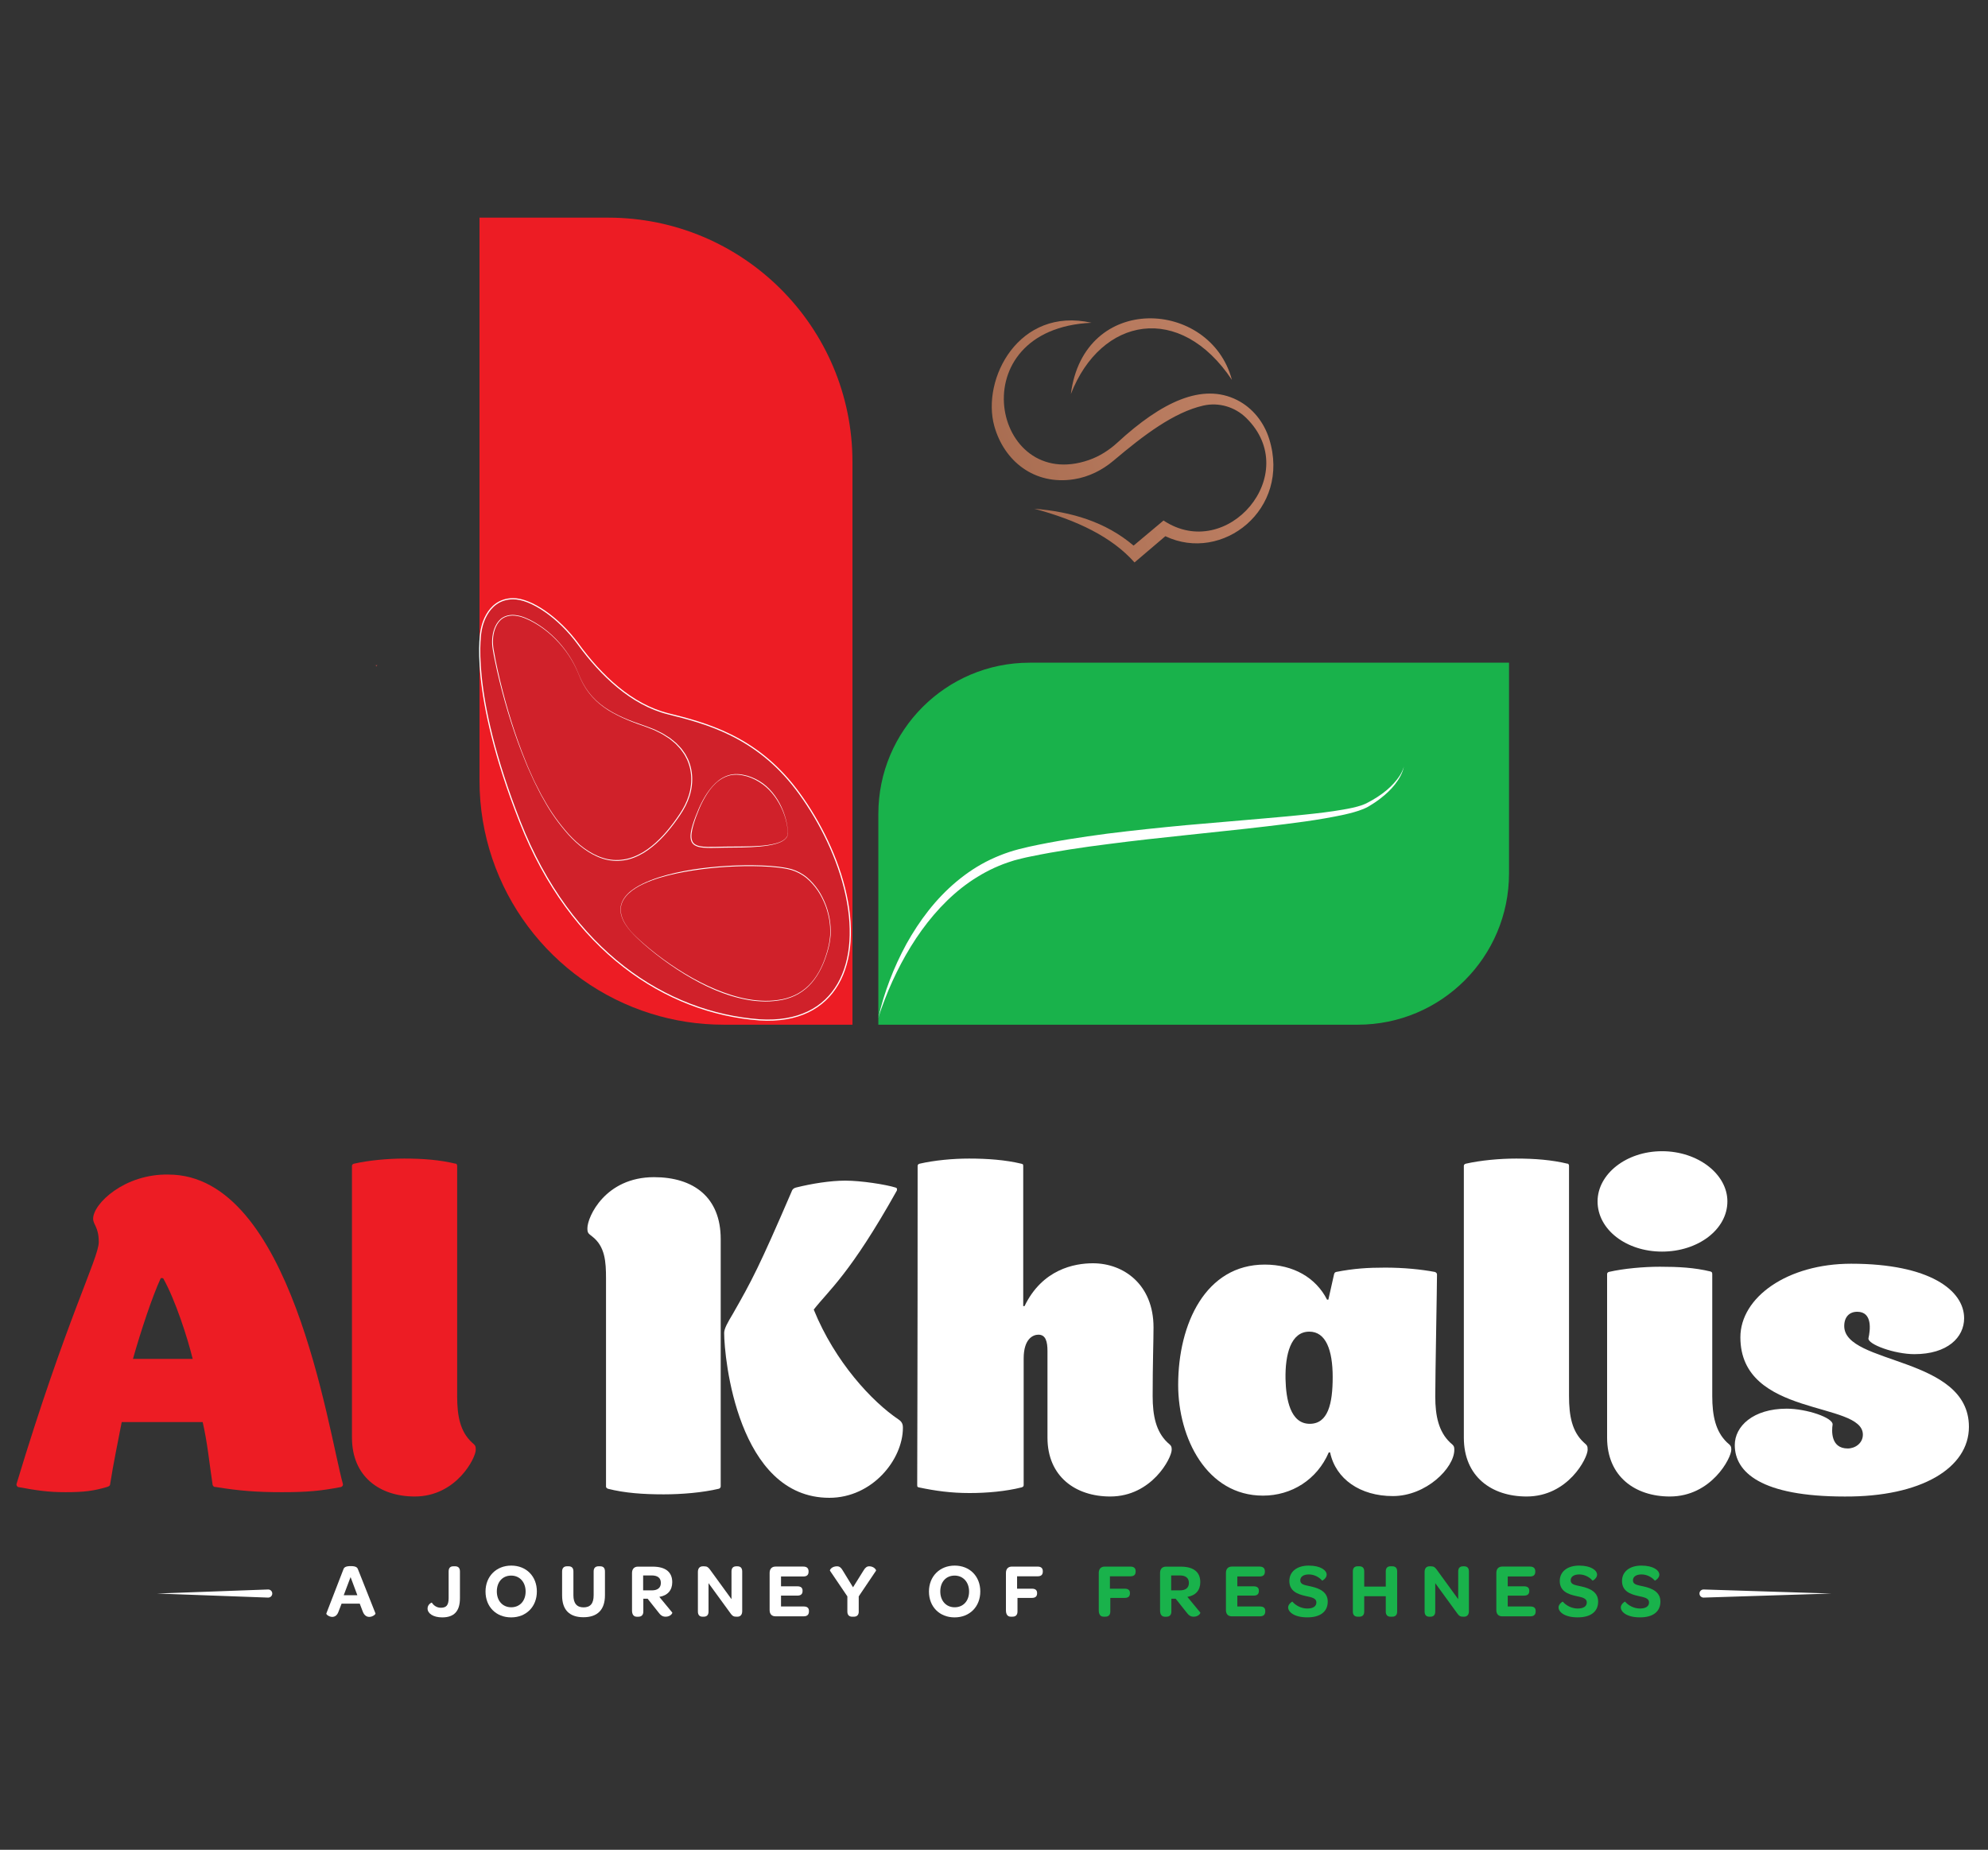
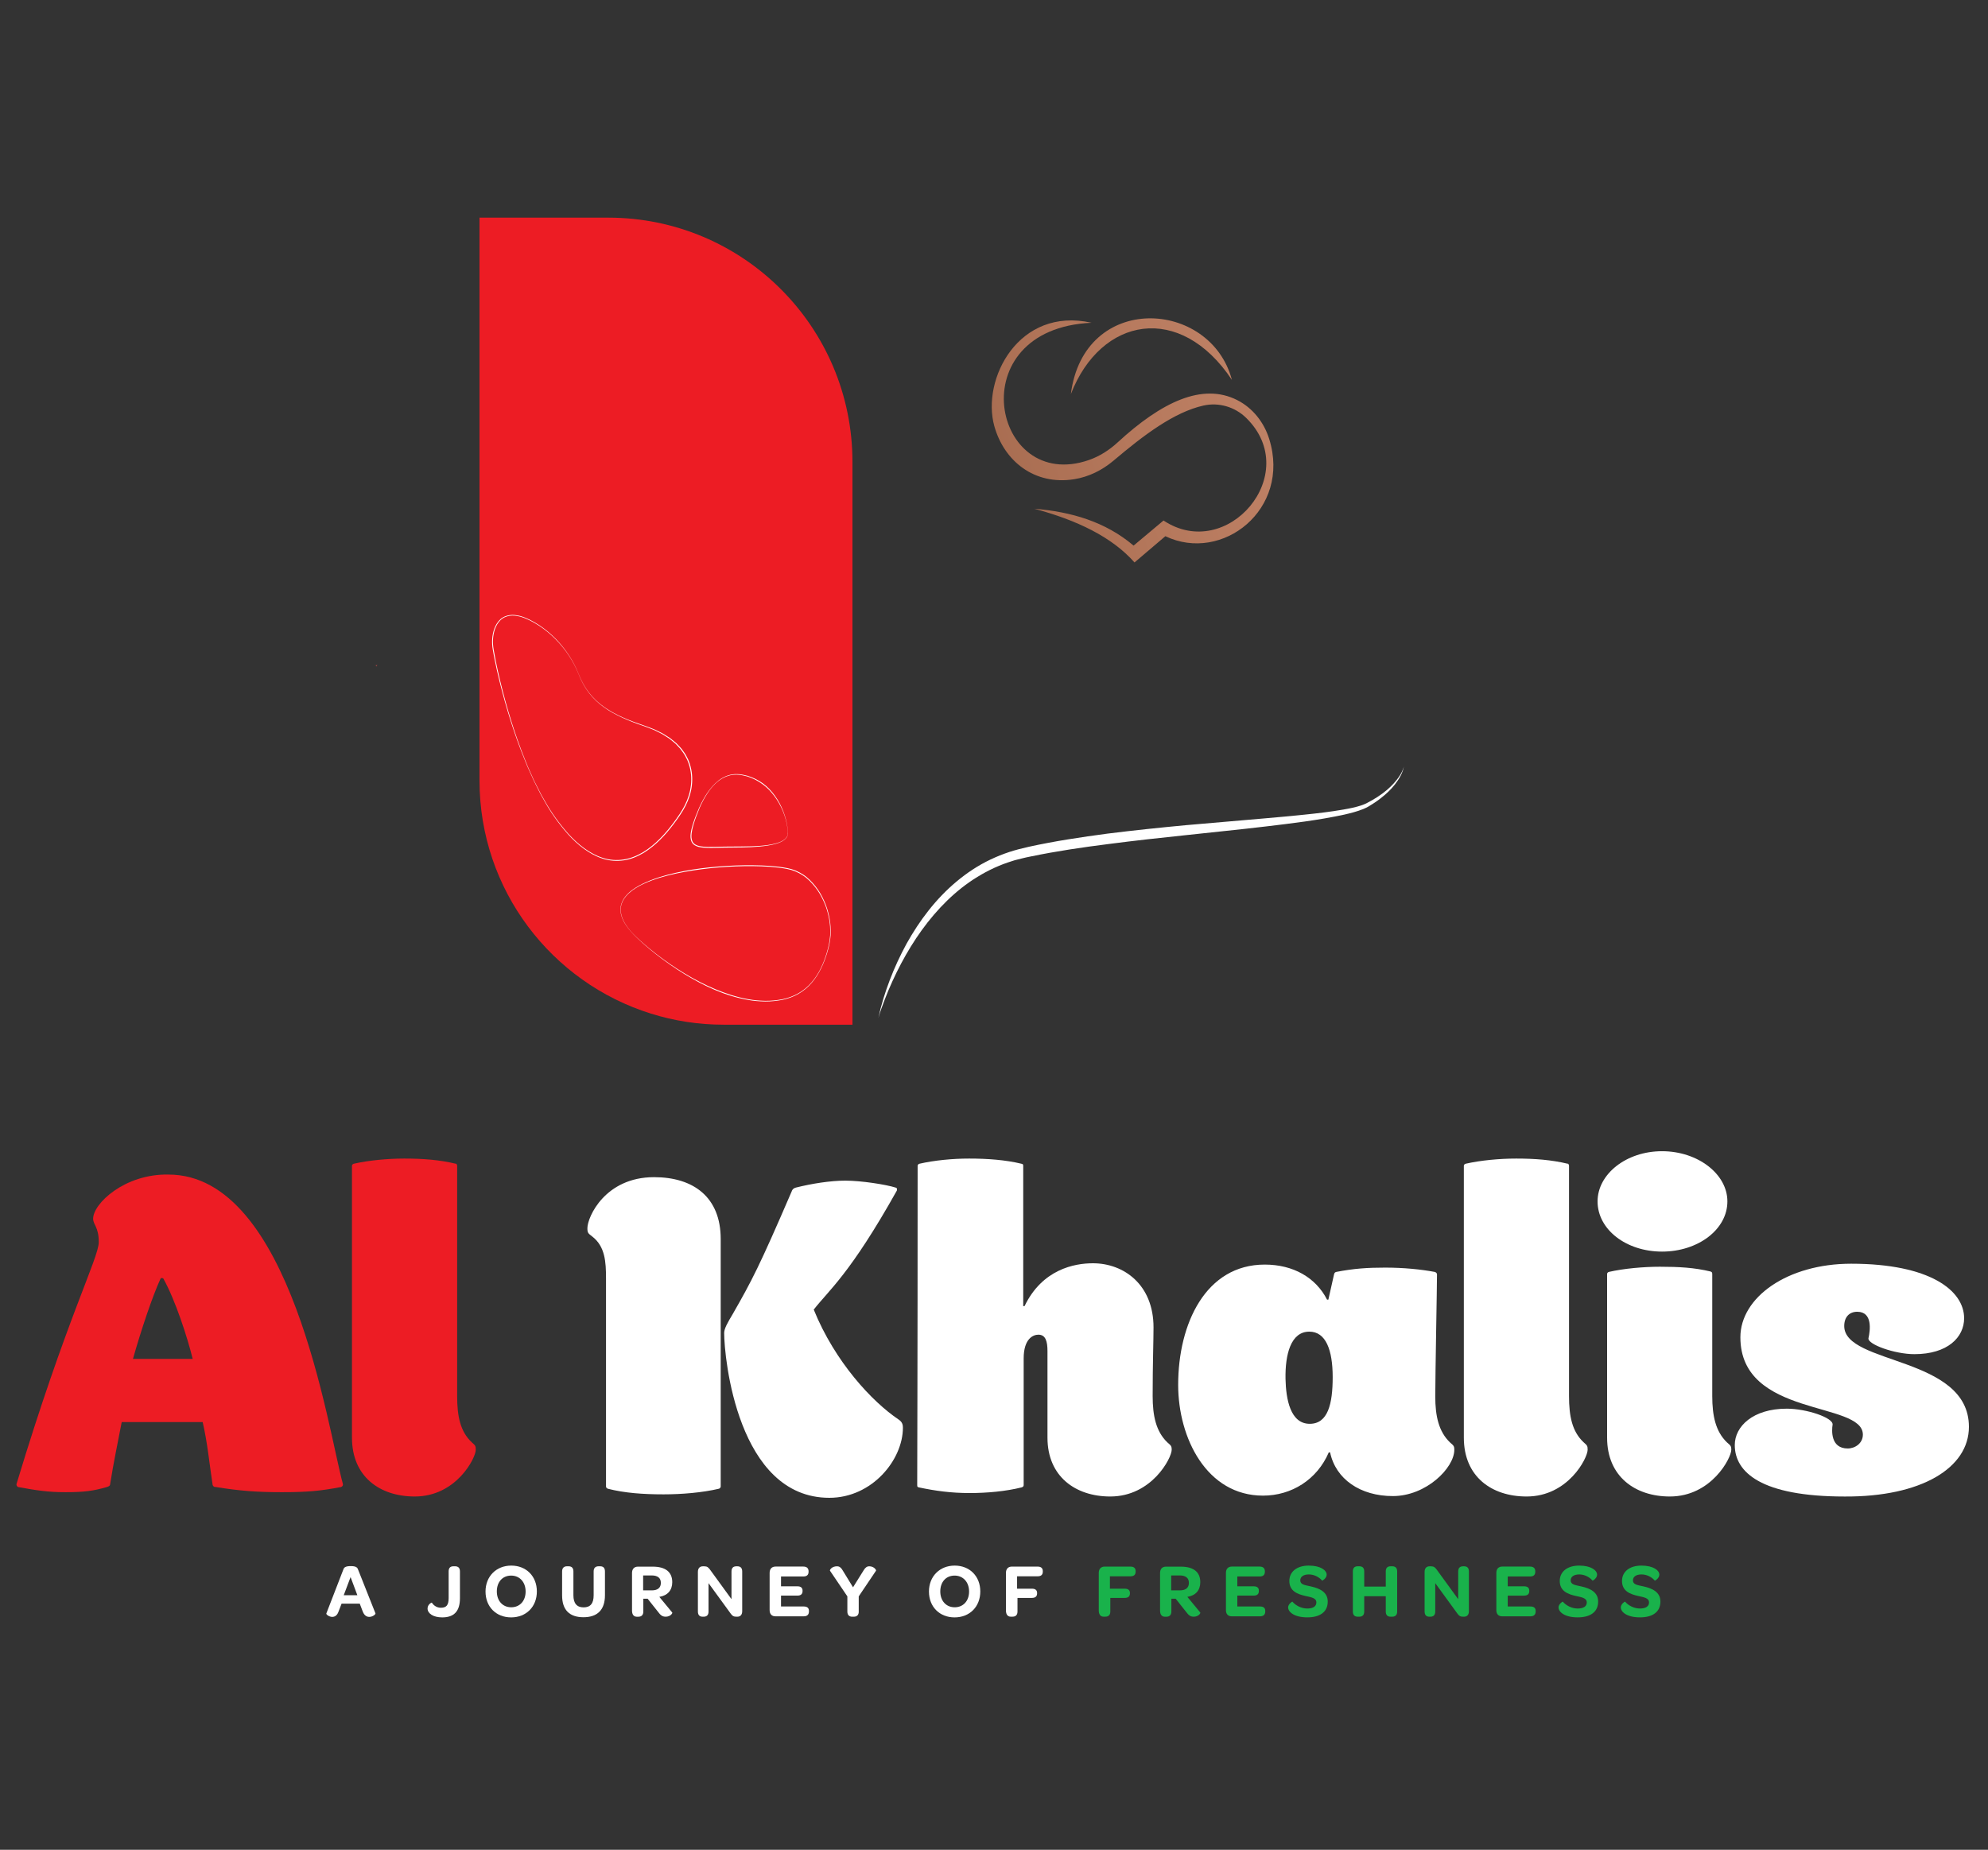
<svg xmlns="http://www.w3.org/2000/svg" version="1.1" id="Layer_1" x="0px" y="0px" viewBox="0 0 896.87 834.7" style="enable-background:new 0 0 896.87 834.7;" xml:space="preserve">
  <rect x="0" y="0" width="896.87" height="834.7" fill="#333333" stroke="none" />
  <style type="text/css">
	.st0{fill:#ED1C24;}
	.st1{fill:#FFFFFF;}
	.st2{fill:#19B24B;}
	.st3{fill:#AF4847;}
	.st4{fill:url(#SVGID_1_);}
	.st5{fill:url(#SVGID_00000160905993081386671210000013379694344643821198_);}
	.st6{fill-rule:evenodd;clip-rule:evenodd;fill:#D0212A;stroke:#FFFFFF;stroke-width:0.53;stroke-miterlimit:10;}
	.st7{fill:url(#SVGID_00000163778049120769142350000017999281071499818929_);}
	.st8{fill:url(#SVGID_00000079479771576114633600000004814542569543210147_);}
	.st9{fill:url(#SVGID_00000125573782783010976530000000737249318934117052_);}
</style>
  <g>
    <g>
      <g>
        <path class="st0" d="M154.69,669.63c0.2,0.98-0.78,1.37-0.78,1.37c-9.18,1.76-15.03,2.34-26.75,2.34     c-11.33,0-19.14-0.59-29.87-2.34c0,0-0.98,0.2-1.37-0.98c-1.56-10.35-2.34-19.13-4.49-28.31H54.91     c-1.76,9.18-3.71,18.35-5.27,28.31c-0.2,0.78-1.56,0.98-1.37,0.98c-6.05,1.76-10.15,2.34-18.74,2.34     c-8.01,0-12.89-0.78-21.48-2.34c0.2,0-0.78-0.39-0.59-1.37c22.65-74.98,37.1-101.92,37.1-109.15c0-6.83-2.54-7.81-2.54-10.54     c0-6.83,14.25-20.31,33.97-19.92C131.45,530.02,147.85,644.64,154.69,669.63z M86.93,613.2c-2.34-9.57-7.81-26.55-13.28-36.32     c-0.2-0.2-1.17-0.2-1.17,0c-3.71,8.01-8.79,23.23-12.5,36.32H86.93z" />
        <path class="st0" d="M158.79,648.74V526.12c0-0.39,0.2-0.78,0.78-0.98c6.83-1.56,15.43-2.34,22.85-2.34     c8.4,0,16.01,0.59,23.23,2.34c-0.2-0.2,0.59,0,0.59,0.98v103.87c0,8.98,1.37,16.01,6.64,20.89c1.56,1.37,1.76,1.56,1.76,3.32     c0,3.71-8.79,21.09-27.53,21.09C171.29,675.29,158.79,666.31,158.79,648.74z" />
        <path class="st1" d="M325.14,559.12V670.8c0,0.2-0.2,0.78-0.78,0.98c-7.42,1.76-16.79,2.54-24.99,2.54     c-9.18,0-17.57-0.59-25.19-2.54c0.2,0-0.78-0.2-0.78-0.98v-93.92c0-7.42-0.39-14.45-6.25-18.94c-1.76-1.37-2.15-1.56-2.15-3.71     c0-5.08,8.01-23.04,30.07-23.04C312.84,531.2,325.14,540.18,325.14,559.12z M407.34,644.25c0,14.45-13.86,31.63-33.19,31.63     c-41.39,0-47.45-63.26-47.45-74.39c0-1.95,1.56-4.69,3.9-8.59c8.59-15.03,11.91-21.28,26.55-55.26c0.39-1.17,1.17-1.56,1.95-1.76     c7.03-1.76,15.42-3.12,22.26-3.12c7.22,0,18.35,1.76,22.65,3.12c0.98,0.2,0.59,1.17,0.59,1.37     c-21.09,37.68-30.65,44.91-37.49,53.7c9.57,23.63,26.36,41.59,38.27,49.59C407.15,641.71,407.34,643.08,407.34,644.25z" />
        <path class="st1" d="M413.98,526.12c0-0.39,0.2-0.78,0.78-0.98c6.83-1.56,15.03-2.34,22.45-2.34c8.2,0,16.4,0.59,23.63,2.34     c0.39,0.2,0.78,0,0.78,0.98v63.26h0.59c8.01-16.6,22.45-19.33,30.85-19.33c14.06,0,27.34,9.76,27.34,28.9     c0,6.05-0.39,16.6-0.39,31.04c0,8.98,1.56,16.01,6.64,20.89c1.56,1.37,1.95,1.56,1.95,3.32c0,3.71-8.98,21.09-27.73,21.09     c-15.62,0-28.31-8.98-28.31-26.55v-39.05c0-4.29-0.78-7.42-4.1-7.42c-2.34,0-6.64,1.76-6.64,10.74v57.01     c0,0.98-0.59,0.98-0.98,1.17c-7.03,1.76-15.42,2.54-23.43,2.54c-8.4,0-15.43-0.98-22.84-2.54c-0.39-0.2-0.78,0-0.78-0.98     C413.79,658.11,413.98,621.4,413.98,526.12z" />
        <path class="st1" d="M654.15,650.89c1.56,1.37,1.95,1.56,1.95,3.32c0,8.2-12.69,20.89-27.73,20.89     c-14.64,0-25.77-7.61-28.31-19.72h-0.59c-5.27,12.3-16.79,19.52-29.68,19.52c-25.38,0-38.27-25.97-38.27-49.98     c0-27.73,12.5-54.28,39.05-54.28c12.89,0,23.04,5.86,28.12,15.82h0.59l2.54-11.33c0.2-0.78,0.39-0.98,0.98-1.17     c8.01-1.56,14.25-1.95,22.06-1.95c8.4,0,16.21,0.78,22.45,1.95c0.59,0.2,0.98,0.59,0.98,1.17c0,5.47-0.78,45.3-0.78,55.06     C647.51,638.98,649.07,646.01,654.15,650.89z M601.23,621.4c0-12.3-3.12-20.5-10.54-20.5c-8.4,0-10.93,10.35-10.74,21.28     c0.2,9.18,2.15,20.31,10.93,20.31C599.09,642.49,601.23,633.51,601.23,621.4z" />
        <path class="st1" d="M660.4,648.74V526.12c0-0.39,0.2-0.78,0.78-0.98c6.83-1.56,15.43-2.34,22.85-2.34     c8.4,0,16.01,0.59,23.23,2.34c-0.2-0.2,0.59,0,0.59,0.98v103.87c0,8.98,1.37,16.01,6.64,20.89c1.56,1.37,1.76,1.56,1.76,3.32     c0,3.71-8.79,21.09-27.53,21.09C672.9,675.29,660.4,666.31,660.4,648.74z" />
        <path class="st1" d="M720.73,542.13c0-12.3,12.89-22.65,29.09-22.65c16.21,0,29.48,10.35,29.48,22.65     c0,12.69-13.28,22.65-29.48,22.65C733.62,564.78,720.73,554.82,720.73,542.13z M725.03,648.74v-73.81c0-0.39,0.2-0.78,0.78-0.98     c6.83-1.56,15.82-2.34,23.04-2.34c8.4,0,15.62,0.39,22.84,2.15c0.39,0.2,0.78,0.2,0.78,1.17v55.06c0,8.98,1.56,16.01,6.64,20.89     c1.56,1.37,1.95,1.56,1.95,3.32c0,3.71-8.98,21.09-27.73,21.09C737.72,675.29,725.03,666.31,725.03,648.74z" />
        <path class="st1" d="M888.26,643.86c0,18.55-21.48,31.63-56.04,31.44c-37.68,0-49.59-10.93-49.59-23.24     c0-8.4,8.2-16.4,23.43-16.4c8.98,0,21.09,4.1,20.7,7.22c-0.39,2.54-0.98,10.74,6.83,10.74c3.32,0,6.83-2.34,6.83-6.25     c0-15.23-55.26-7.61-55.26-43.93c0-17.96,21.09-33.19,49.98-33.19c35.54,0,50.96,12.1,50.96,24.6c0,8.59-7.42,16.21-22.45,16.21     c-8.98,0-21.28-4.49-20.7-7.22c0.78-3.51,1.95-11.91-5.08-11.91c-3.52,0-5.86,2.34-5.86,6.44     C832.03,615.94,888.26,611.84,888.26,643.86z" />
      </g>
    </g>
    <g>
      <g>
        <g>
          <g>
            <g>
              <g>
                <path class="st1" d="M154.1,723.65l-1.39,3.61c-0.62,1.77-1.74,2.36-2.81,2.36c-1.42,0-2.85-1.11-2.67-1.56l7.67-19.83         c0.28-0.94,1.01-1.53,3.33-1.53c2.33,0,2.99,0.59,3.3,1.53l7.85,19.79c0.17,0.42-1.25,1.6-2.78,1.6         c-1.11,0-2.26-0.59-2.95-2.43l-1.35-3.54H154.1z M161.22,719.84c0.03,0-3.06-8.19-3.06-8.19l-3.09,8.19H161.22z" />
                <path class="st1" d="M192.89,725.84c0-1.91,1.87-2.78,1.94-2.64c0.9,1.39,2.33,2.29,4.06,2.29c2.5,0,3.51-1.18,3.51-4.37         v-12.01c0-1.56,0.73-2.33,2.15-2.33h0.73c1.46,0,2.22,0.76,2.22,2.33v12.08c0,5.9-2.67,8.65-7.99,8.65         C195.39,729.84,192.89,728.03,192.89,725.84z" />
                <path class="st1" d="M219.04,718.17c0-6.84,4.86-11.7,11.6-11.7c6.81,0,11.56,4.83,11.56,11.67c0,6.88-4.79,11.7-11.6,11.7         C223.79,729.84,219.04,725.04,219.04,718.17z M237.13,718.17c0-4.24-2.67-7.19-6.53-7.19s-6.46,2.85-6.46,7.15         c0,4.24,2.64,7.15,6.49,7.15S237.13,722.44,237.13,718.17z" />
                <path class="st1" d="M253.59,719.94v-10.83c0-1.56,0.83-2.33,2.22-2.33h0.66c1.46,0,2.22,0.76,2.22,2.33v10.76         c0,3.61,1.53,5.45,4.58,5.45c3.09,0,4.55-1.77,4.55-5.45v-10.76c0-1.56,0.8-2.33,2.22-2.33h0.69c1.46,0,2.19,0.76,2.19,2.33         v10.76c0,6.49-3.33,9.9-9.69,9.9S253.59,726.43,253.59,719.94z" />
                <path class="st1" d="M303.28,727.65c0.21,0.24-0.76,1.88-2.95,1.88c-1.46,0-2.29-0.62-3.37-2.08l-4.79-6.04h-1.94v5.8         c0,1.46-0.76,2.33-2.22,2.33h-0.73c-1.39,0-2.15-1.01-2.15-2.81v-16.94c0-1.81,1.01-2.85,2.67-2.85h6.63         c5.83,0,8.85,2.43,8.85,7.01c0,3.58-2.01,6.01-5.83,6.63L303.28,727.65z M294.08,717.65c2.74,0,4.06-1.28,4.06-3.37         c0-2.19-1.39-3.37-4.17-3.37h-3.82v6.74H294.08z" />
                <path class="st1" d="M314.85,727.2v-17.88c0-1.63,0.83-2.53,2.22-2.53h0.62c1.35,0,1.81,0.45,2.6,1.46l9.72,13.37v-12.5         c0-1.53,0.73-2.33,2.19-2.33h0.49c1.42,0,2.15,0.8,2.15,2.33v17.88c0,1.67-0.83,2.53-2.19,2.53h-0.42         c-1.35,0-1.74-0.35-2.47-1.25l-10.11-13.89v12.81c0,1.53-0.73,2.33-2.22,2.33h-0.49         C315.58,729.52,314.85,728.72,314.85,727.2z" />
                <path class="st1" d="M347.21,726.57v-16.81c0-1.81,1.01-2.85,2.67-2.85h12.54c1.6,0,2.36,0.8,2.36,2.15v0.17         c0,1.42-0.76,2.15-2.36,2.15h-10.07v4.44h7.36c1.67,0,2.36,0.73,2.36,1.98v0.14c0,1.35-0.73,2.08-2.36,2.08h-7.36v4.9h10.24         c1.6,0,2.36,0.69,2.36,2.01v0.21c0,1.42-0.76,2.22-2.36,2.22h-12.71C348.22,729.38,347.21,728.38,347.21,726.57z" />
                <path class="st1" d="M387.42,727.2c0,1.53-0.76,2.33-2.26,2.33h-0.69c-1.42,0-2.19-0.8-2.19-2.33v-6.84l-7.85-11.6         c-0.17-0.28,0.73-1.98,3.26-1.98c0.9,0,1.77,0.56,2.43,1.77l4.72,7.71l4.79-7.67c0.76-1.32,1.63-1.81,2.47-1.81         c2.29,0,3.3,1.74,3.12,1.98l-7.81,11.6V727.2z" />
                <path class="st1" d="M419.09,718.17c0-6.84,4.86-11.7,11.6-11.7c6.81,0,11.56,4.83,11.56,11.67c0,6.88-4.79,11.7-11.6,11.7         C423.85,729.84,419.09,725.04,419.09,718.17z M437.19,718.17c0-4.24-2.67-7.19-6.53-7.19s-6.46,2.85-6.46,7.15         c0,4.24,2.64,7.15,6.49,7.15S437.19,722.44,437.19,718.17z" />
                <path class="st1" d="M453.82,726.68v-16.91c0-1.81,1.01-2.85,2.67-2.85h11.6c1.6,0,2.36,0.73,2.36,2.05v0.21         c0,1.42-0.76,2.12-2.36,2.12h-9.24v5.59h6.67c1.63,0,2.36,0.69,2.36,1.98v0.1c0,1.35-0.73,2.08-2.36,2.08h-6.49v6.11         c0,1.56-0.76,2.36-2.26,2.36h-0.8C454.59,729.52,453.82,728.48,453.82,726.68z" />
                <path class="st2" d="M495.7,726.68v-16.91c0-1.81,1.01-2.85,2.67-2.85h11.6c1.6,0,2.36,0.73,2.36,2.05v0.21         c0,1.42-0.76,2.12-2.36,2.12h-9.24v5.59h6.67c1.63,0,2.36,0.69,2.36,1.98v0.1c0,1.35-0.73,2.08-2.36,2.08h-6.49v6.11         c0,1.56-0.76,2.36-2.26,2.36h-0.8C496.46,729.52,495.7,728.48,495.7,726.68z" />
                <path class="st2" d="M541.5,727.65c0.21,0.24-0.76,1.88-2.95,1.88c-1.46,0-2.29-0.62-3.37-2.08l-4.79-6.04h-1.94v5.8         c0,1.46-0.76,2.33-2.22,2.33h-0.73c-1.39,0-2.15-1.01-2.15-2.81v-16.94c0-1.81,1.01-2.85,2.67-2.85h6.63         c5.83,0,8.85,2.43,8.85,7.01c0,3.58-2.01,6.01-5.83,6.63L541.5,727.65z M532.3,717.65c2.74,0,4.06-1.28,4.06-3.37         c0-2.19-1.39-3.37-4.17-3.37h-3.82v6.74H532.3z" />
                <path class="st2" d="M553.07,726.57v-16.81c0-1.81,1.01-2.85,2.67-2.85h12.54c1.6,0,2.36,0.8,2.36,2.15v0.17         c0,1.42-0.76,2.15-2.36,2.15h-10.07v4.44h7.36c1.67,0,2.36,0.73,2.36,1.98v0.14c0,1.35-0.73,2.08-2.36,2.08h-7.36v4.9h10.24         c1.6,0,2.36,0.69,2.36,2.01v0.21c0,1.42-0.76,2.22-2.36,2.22h-12.71C554.08,729.38,553.07,728.38,553.07,726.57z" />
                <path class="st2" d="M581.13,725.32c0-1.42,1.77-2.71,1.94-2.57c1.35,1.63,3.92,3.09,6.7,3.09c2.67,0,4.1-1.01,4.1-2.74         c0-2.01-2.26-2.33-4.9-2.92c-3.61-0.8-7.29-2.19-7.29-6.77c0-4.17,3.37-6.94,8.75-6.94c5.45,0,8.09,2.19,8.09,4.1         c0,1.6-1.94,2.78-2.05,2.67c-1.32-1.56-3.58-2.78-5.97-2.78c-2.47,0-3.89,1.04-3.89,2.67c0,1.94,2.01,2.12,4.79,2.74         c4.06,0.9,7.6,2.6,7.6,6.84c0,4.48-3.26,7.12-9.2,7.12C583.84,729.84,581.13,727.37,581.13,725.32z" />
                <path class="st2" d="M610.33,727.2v-18.09c0-1.56,0.76-2.33,2.15-2.33h0.76c1.46,0,2.22,0.76,2.22,2.33v6.84h9.72v-6.84         c0-1.56,0.76-2.33,2.15-2.33h0.73c1.49,0,2.26,0.76,2.26,2.33v18.09c0,1.53-0.76,2.33-2.26,2.33h-0.73         c-1.39,0-2.15-0.8-2.15-2.33v-6.91h-9.72v6.91c0,1.53-0.76,2.33-2.22,2.33h-0.76C611.1,729.52,610.33,728.72,610.33,727.2z" />
                <path class="st2" d="M642.7,727.2v-17.88c0-1.63,0.83-2.53,2.22-2.53h0.62c1.35,0,1.81,0.45,2.6,1.46l9.72,13.37v-12.5         c0-1.53,0.73-2.33,2.19-2.33h0.49c1.42,0,2.15,0.8,2.15,2.33v17.88c0,1.67-0.83,2.53-2.19,2.53h-0.42         c-1.35,0-1.74-0.35-2.47-1.25l-10.11-13.89v12.81c0,1.53-0.73,2.33-2.22,2.33h-0.49C643.43,729.52,642.7,728.72,642.7,727.2z         " />
                <path class="st2" d="M675.06,726.57v-16.81c0-1.81,1.01-2.85,2.67-2.85h12.54c1.6,0,2.36,0.8,2.36,2.15v0.17         c0,1.42-0.76,2.15-2.36,2.15H680.2v4.44h7.36c1.67,0,2.36,0.73,2.36,1.98v0.14c0,1.35-0.73,2.08-2.36,2.08h-7.36v4.9h10.24         c1.6,0,2.36,0.69,2.36,2.01v0.21c0,1.42-0.76,2.22-2.36,2.22h-12.71C676.07,729.38,675.06,728.38,675.06,726.57z" />
                <path class="st2" d="M703.12,725.32c0-1.42,1.77-2.71,1.94-2.57c1.35,1.63,3.92,3.09,6.7,3.09c2.67,0,4.1-1.01,4.1-2.74         c0-2.01-2.26-2.33-4.9-2.92c-3.61-0.8-7.29-2.19-7.29-6.77c0-4.17,3.37-6.94,8.75-6.94c5.45,0,8.09,2.19,8.09,4.1         c0,1.6-1.94,2.78-2.05,2.67c-1.32-1.56-3.58-2.78-5.97-2.78c-2.47,0-3.89,1.04-3.89,2.67c0,1.94,2.01,2.12,4.79,2.74         c4.06,0.9,7.6,2.6,7.6,6.84c0,4.48-3.26,7.12-9.2,7.12C705.83,729.84,703.12,727.37,703.12,725.32z" />
                <path class="st2" d="M731.21,725.32c0-1.42,1.77-2.71,1.94-2.57c1.35,1.63,3.92,3.09,6.7,3.09c2.67,0,4.1-1.01,4.1-2.74         c0-2.01-2.26-2.33-4.9-2.92c-3.61-0.8-7.29-2.19-7.29-6.77c0-4.17,3.37-6.94,8.75-6.94c5.45,0,8.09,2.19,8.09,4.1         c0,1.6-1.94,2.78-2.05,2.67c-1.32-1.56-3.58-2.78-5.97-2.78c-2.47,0-3.89,1.04-3.89,2.67c0,1.94,2.01,2.12,4.79,2.74         c4.06,0.9,7.6,2.6,7.6,6.84c0,4.48-3.26,7.12-9.2,7.12C733.92,729.84,731.21,727.37,731.21,725.32z" />
              </g>
            </g>
          </g>
        </g>
        <g>
-           <path class="st1" d="M768.6,717.25l57.67,1.83l-57.67,1.83c-1.01,0.03-1.85-0.76-1.89-1.77s0.76-1.85,1.77-1.89      C768.52,717.25,768.56,717.25,768.6,717.25z" />
-         </g>
+           </g>
      </g>
      <g>
-         <path class="st1" d="M120.93,720.91l-50.12-1.83l50.12-1.83c1.01-0.04,1.86,0.75,1.9,1.76c0.04,1.01-0.75,1.86-1.76,1.89     C121.02,720.91,120.97,720.91,120.93,720.91z" />
-       </g>
+         </g>
    </g>
-     <path class="st2" d="M680.78,299.04H464.5c-37.69,0-68.24,30.55-68.24,68.24v95.11h216.28c37.69,0,68.24-30.55,68.24-68.24V299.04z   " />
    <g>
      <path class="st1" d="M396.26,459.36c1.24-5.83,3.04-11.54,5.16-17.12c2.12-5.59,4.66-11.03,7.52-16.31    c5.83-10.47,13.2-20.29,22.56-28.11c4.66-3.91,9.79-7.31,15.33-9.95c1.37-0.69,2.8-1.23,4.21-1.85c1.41-0.61,2.88-1.04,4.32-1.57    c2.91-0.94,5.92-1.72,8.82-2.35c11.72-2.58,23.55-4.34,35.37-5.92c11.84-1.48,23.69-2.72,35.55-3.83l35.55-3.07    c5.92-0.5,11.83-1.06,17.73-1.66c5.9-0.6,11.79-1.28,17.59-2.3c2.9-0.5,5.8-1.07,8.51-2.01c0.68-0.23,1.3-0.53,1.95-0.81    l1.93-1.05c0.66-0.33,1.27-0.74,1.9-1.11c0.63-0.38,1.26-0.75,1.85-1.18c2.44-1.63,4.72-3.51,6.69-5.69    c1.95-2.17,3.73-4.64,4.54-7.51c-0.57,2.94-2.17,5.6-3.99,7.97c-1.86,2.37-4.08,4.45-6.47,6.29c-0.58,0.48-1.21,0.9-1.82,1.34    c-0.62,0.43-1.23,0.88-1.88,1.26l-1.93,1.19c-0.69,0.35-1.4,0.74-2.11,1.02c-2.86,1.16-5.79,1.9-8.71,2.57    c-11.74,2.54-23.59,3.93-35.41,5.34c-11.83,1.42-23.67,2.55-35.48,3.86c-11.82,1.24-23.63,2.52-35.39,4.06    c-11.76,1.48-23.49,3.21-35.04,5.6c-1.44,0.31-2.91,0.57-4.28,0.95l-2.09,0.53l-1.05,0.27l-1.03,0.33    c-1.36,0.47-2.76,0.85-4.09,1.4c-1.33,0.56-2.69,1.04-3.99,1.67c-5.24,2.41-10.2,5.47-14.77,9.06    c-9.13,7.22-16.7,16.41-22.88,26.43c-3.09,5.02-5.85,10.26-8.31,15.65c-1.24,2.69-2.38,5.43-3.44,8.2    C398.1,453.71,397.09,456.51,396.26,459.36z" />
    </g>
    <g>
      <path class="st0" d="M384.58,208.46v253.93h-58.04c-11.46,0-22.52-1.74-32.89-5.01c-44.8-13.98-77.33-55.81-77.33-105.24V98.21    h58.04C335.24,98.21,384.58,147.57,384.58,208.46z" />
      <g>
        <g>
          <path class="st3" d="M169.18,299.87l0.68,0.87l0.33-0.57C169.61,299.6,169.83,301.39,169.18,299.87z" />
        </g>
      </g>
    </g>
    <g>
      <linearGradient id="SVGID_1_" gradientUnits="userSpaceOnUse" x1="-2434.756" y1="2574.99" x2="-2672.211" y2="2802.477" gradientTransform="matrix(0.908 0.419 -0.419 0.908 3873.326 -1148.131)">
        <stop offset="0" style="stop-color:#C28468" />
        <stop offset="0.258" style="stop-color:#B4775B" />
        <stop offset="0.751" style="stop-color:#91593E" />
        <stop offset="0.961" style="stop-color:#824C31" />
      </linearGradient>
      <path class="st4" d="M484.58,216.25c6.57-1.04,12.66-4.06,17.74-8.35c13.65-11.54,27.25-21.87,40.59-24.89    c6.94-1.57,14.24,0.6,19.32,5.59c25.71,25.25-8.59,65.36-37.32,46.28l-13.5,11.32c-12.73-10.79-28.11-15.26-44.78-16.63    c19.07,5.12,34.91,12.63,45.2,24.23l13.91-11.84c25.66,12.26,56.72-12.1,46.87-43.82c-2.34-7.54-7.43-14.04-14.48-17.61    c-15.72-7.94-34.09,0.86-53.96,19.14c-3.75,3.45-8.09,6.23-12.91,7.91c-43.59,15.16-58.72-59.21,1.18-61.93    c-32.87-7.4-49.76,25.48-43.86,46.64C452.98,208.04,466.65,219.1,484.58,216.25z" />
      <linearGradient id="SVGID_00000170244756943491573830000000523990042909308058_" gradientUnits="userSpaceOnUse" x1="-2454.059" y1="2554.841" x2="-2691.514" y2="2782.329" gradientTransform="matrix(0.908 0.419 -0.419 0.908 3873.326 -1148.131)">
        <stop offset="0" style="stop-color:#C28468" />
        <stop offset="0.258" style="stop-color:#B4775B" />
        <stop offset="0.751" style="stop-color:#91593E" />
        <stop offset="0.961" style="stop-color:#824C31" />
      </linearGradient>
      <path style="fill:url(#SVGID_00000170244756943491573830000000523990042909308058_);" d="M555.76,171.41    c-9.63-36.41-66.81-39.74-72.65,6.42C496.66,142.91,532.42,136.36,555.76,171.41z" />
    </g>
    <g>
-       <path class="st6" d="M217.06,284.52c0,0-5.85,26.86,17.54,86.35c22.89,58.22,65.85,86.23,108.13,89.35    c34.75,2.17,46.68-25.56,38.33-59.24c-4.16-16.8-12.82-32.97-21.96-44.97c-18.21-23.89-40.93-29.75-57.62-33.9    c-16.69-4.16-30.36-17.41-40.6-31.42c-8.88-12.15-21.39-20.6-29.45-20.52C218.97,270.29,217.06,284.52,217.06,284.52    L217.06,284.52z" />
      <g>
        <path class="st1" d="M284.51,420.17c1.73,1.93,3.64,3.69,5.58,5.4c1.95,1.71,3.96,3.35,6,4.94c4.1,3.17,8.37,6.11,12.81,8.79     c4.43,2.68,9.04,5.08,13.81,7.07c4.77,1.98,9.71,3.62,14.81,4.51c2.54,0.48,5.13,0.68,7.71,0.74c2.59,0.03,5.16-0.23,7.7-0.7     c2.53-0.52,4.98-1.4,7.23-2.68c2.24-1.27,4.25-2.95,5.94-4.9c3.41-3.92,5.53-8.78,6.98-13.73c0.74-2.48,1.27-5.02,1.44-7.6     c0.09-2.58-0.02-5.18-0.54-7.71c-0.52-2.53-1.22-5.03-2.31-7.38c-1.05-2.35-2.32-4.62-3.94-6.64c-1.6-2.01-3.4-3.9-5.57-5.29     c-2.15-1.4-4.54-2.42-7.08-2.88c-5.07-0.98-10.27-1.2-15.44-1.27c-5.18-0.05-10.36,0.17-15.52,0.59     c-5.16,0.43-10.3,1.1-15.4,2.02c-5.09,0.94-10.14,2.14-14.99,3.96c-2.41,0.93-4.79,1.98-6.97,3.37c-2.18,1.36-4.2,3.09-5.51,5.31     c-0.64,1.11-1.07,2.36-1.18,3.64c-0.12,1.28,0.08,2.58,0.47,3.81C281.32,416.03,282.85,418.2,284.51,420.17z M284.47,420.2     c-1.68-1.96-3.22-4.13-4.02-6.61c-0.4-1.23-0.61-2.55-0.5-3.85c0.11-1.3,0.53-2.57,1.17-3.71c1.31-2.27,3.35-4.03,5.53-5.41     c2.19-1.41,4.57-2.5,6.98-3.45c4.85-1.87,9.92-3.13,15.01-4.11c5.1-0.98,10.26-1.6,15.44-2.04c5.17-0.42,10.37-0.63,15.56-0.58     c5.19,0.08,10.4,0.3,15.52,1.29c2.57,0.47,5.04,1.51,7.22,2.95c2.2,1.43,4.02,3.36,5.63,5.4c1.62,2.05,2.89,4.35,3.93,6.73     c1.08,2.37,1.77,4.9,2.28,7.45c0.51,2.56,0.6,5.17,0.51,7.77c-0.18,2.6-0.73,5.16-1.48,7.64c-1.47,4.96-3.63,9.82-7.02,13.79     c-1.69,1.97-3.71,3.68-5.96,4.98c-2.26,1.3-4.73,2.2-7.28,2.74c-2.56,0.48-5.15,0.75-7.76,0.74c-2.6-0.05-5.2-0.24-7.76-0.71     c-10.28-1.79-19.88-6.28-28.7-11.68c-4.42-2.71-8.68-5.69-12.77-8.89c-2.04-1.6-4.04-3.26-5.98-4.98     C288.09,423.92,286.19,422.15,284.47,420.2z" />
      </g>
      <g>
        <path class="st1" d="M261.04,304.23c-2.35-5.93-5.98-11.33-10.46-15.84c-2.24-2.26-4.71-4.3-7.37-6.04     c-2.67-1.71-5.5-3.25-8.56-4.11c-1.54-0.33-3.12-0.65-4.68-0.37c-1.54,0.22-3.05,0.85-4.17,1.96c-1.13,1.09-1.92,2.49-2.46,3.96     c-0.55,1.48-0.83,3.05-0.92,4.62c-0.11,1.58,0.02,3.15,0.29,4.72c0.26,1.57,0.54,3.14,0.86,4.7c0.62,3.13,1.32,6.24,2.06,9.33     c3.01,12.39,6.73,24.62,11.55,36.43l0.89,2.22l0.97,2.18l1.96,4.36l2.17,4.26c0.36,0.71,0.71,1.43,1.09,2.13l1.2,2.07     c3.06,5.6,6.82,10.79,11.04,15.55c2.16,2.33,4.48,4.54,7.06,6.39c2.57,1.86,5.38,3.42,8.4,4.37c3.01,0.99,6.25,1.2,9.37,0.73     c3.13-0.46,6.1-1.72,8.82-3.32c5.42-3.33,9.82-8.09,13.62-13.16c1.89-2.56,3.74-5.17,5.17-7.99c1.42-2.83,2.42-5.88,2.76-9.03     c0.36-3.14,0.09-6.35-0.87-9.35c-0.28-0.73-0.49-1.5-0.84-2.21l-1.1-2.1c-0.4-0.68-0.9-1.29-1.35-1.95     c-0.42-0.67-0.98-1.24-1.52-1.81l-0.81-0.87l-0.41-0.43c-0.15-0.13-0.3-0.25-0.45-0.38l-1.83-1.51l-0.46-0.38l-0.5-0.32l-1-0.64     c-0.68-0.41-1.32-0.89-2.02-1.26l-2.13-1.07c-0.71-0.36-1.41-0.73-2.17-0.99c-1.49-0.56-2.95-1.17-4.47-1.68     c-3.02-1.02-6.01-2.18-8.91-3.5c-2.9-1.33-5.73-2.84-8.33-4.7c-2.6-1.85-4.96-4.06-6.89-6.61     C263.69,310.05,262.19,307.2,261.04,304.23z M261.08,304.21c1.17,2.96,2.68,5.8,4.63,8.32c1.94,2.53,4.3,4.72,6.9,6.55     c5.23,3.65,11.22,6.03,17.25,8.06c1.51,0.5,3,1.11,4.5,1.66c0.76,0.25,1.47,0.62,2.19,0.98l2.16,1.06     c0.71,0.36,1.36,0.84,2.05,1.25l1.02,0.64l0.51,0.32l0.47,0.38l1.87,1.52c0.15,0.13,0.31,0.25,0.46,0.38l0.42,0.44l0.83,0.87     c0.56,0.58,1.13,1.15,1.56,1.83c0.46,0.66,0.97,1.29,1.38,1.98l1.12,2.14c0.35,0.72,0.57,1.51,0.85,2.26     c0.98,3.07,1.25,6.34,0.88,9.54c-0.34,3.2-1.37,6.31-2.8,9.17c-1.46,2.87-3.32,5.48-5.22,8.05c-3.83,5.1-8.26,9.89-13.75,13.26     c-2.76,1.62-5.77,2.92-8.97,3.36c-3.18,0.47-6.48,0.22-9.53-0.79c-3.06-0.98-5.89-2.57-8.47-4.46c-2.6-1.88-4.91-4.11-7.07-6.46     c-4.22-4.79-7.97-10.01-11.01-15.62l-1.19-2.08c-0.38-0.7-0.72-1.42-1.09-2.13l-2.15-4.28l-1.97-4.36l-0.98-2.18l-0.9-2.22     c-4.87-11.8-8.66-24.03-11.72-36.42c-0.76-3.1-1.48-6.21-2.1-9.34c-0.33-1.56-0.61-3.13-0.88-4.71c-0.27-1.58-0.39-3.2-0.27-4.81     c0.11-1.6,0.39-3.21,0.97-4.72c0.56-1.51,1.39-2.94,2.57-4.07c1.17-1.15,2.76-1.8,4.35-2.01c1.61-0.28,3.23,0.06,4.79,0.4     c3.1,0.89,5.93,2.45,8.6,4.19c2.67,1.76,5.13,3.83,7.37,6.1C255.15,292.83,258.75,298.26,261.08,304.21z" />
      </g>
      <g>
        <path class="st1" d="M355.45,375.58c-0.34-5.2-2.13-10.26-4.91-14.62c-1.4-2.18-3.06-4.2-5.01-5.89     c-1.97-1.67-4.17-3.07-6.56-4.04l-1.82-0.66l-1.89-0.45c-1.26-0.3-2.55-0.38-3.84-0.34c-2.59,0.12-5.06,1.18-7.13,2.72     c-2.09,1.54-3.77,3.58-5.18,5.74c-1.41,2.18-2.62,4.49-3.63,6.88c-1,2.4-1.92,4.83-2.65,7.32c-0.36,1.24-0.66,2.51-0.82,3.78     c-0.14,1.26-0.15,2.6,0.4,3.71c0.55,1.13,1.75,1.74,2.98,2.03c1.24,0.29,2.54,0.37,3.83,0.4c2.59,0.05,5.19-0.09,7.8-0.12     c5.21-0.08,10.41,0.04,15.6-0.33c2.59-0.19,5.18-0.49,7.68-1.21c1.24-0.37,2.47-0.84,3.5-1.62c0.51-0.39,0.95-0.88,1.26-1.44     C355.35,376.88,355.46,376.23,355.45,375.58z M355.5,375.58c0.02,0.65-0.09,1.31-0.38,1.91c-0.31,0.58-0.75,1.08-1.27,1.49     c-1.04,0.81-2.28,1.3-3.52,1.69c-2.5,0.76-5.11,1.09-7.7,1.34c-5.2,0.47-10.42,0.45-15.62,0.49c-2.6,0.02-5.2,0.16-7.81,0.1     c-1.31-0.04-2.62-0.11-3.92-0.42c-1.27-0.3-2.62-0.97-3.24-2.25c-0.61-1.25-0.58-2.65-0.42-3.94c0.17-1.31,0.5-2.58,0.88-3.83     c0.77-2.5,1.73-4.92,2.76-7.32c1.04-2.39,2.27-4.7,3.71-6.88c1.45-2.16,3.16-4.18,5.23-5.78c2.07-1.58,4.57-2.69,7.21-2.84     c1.31-0.06,2.64,0.01,3.91,0.3l1.92,0.44l1.86,0.65c2.43,0.97,4.72,2.33,6.69,4.07c1.96,1.75,3.61,3.82,4.99,6.03     C353.49,365.28,355.16,370.38,355.5,375.58z" />
      </g>
    </g>
  </g>
</svg>